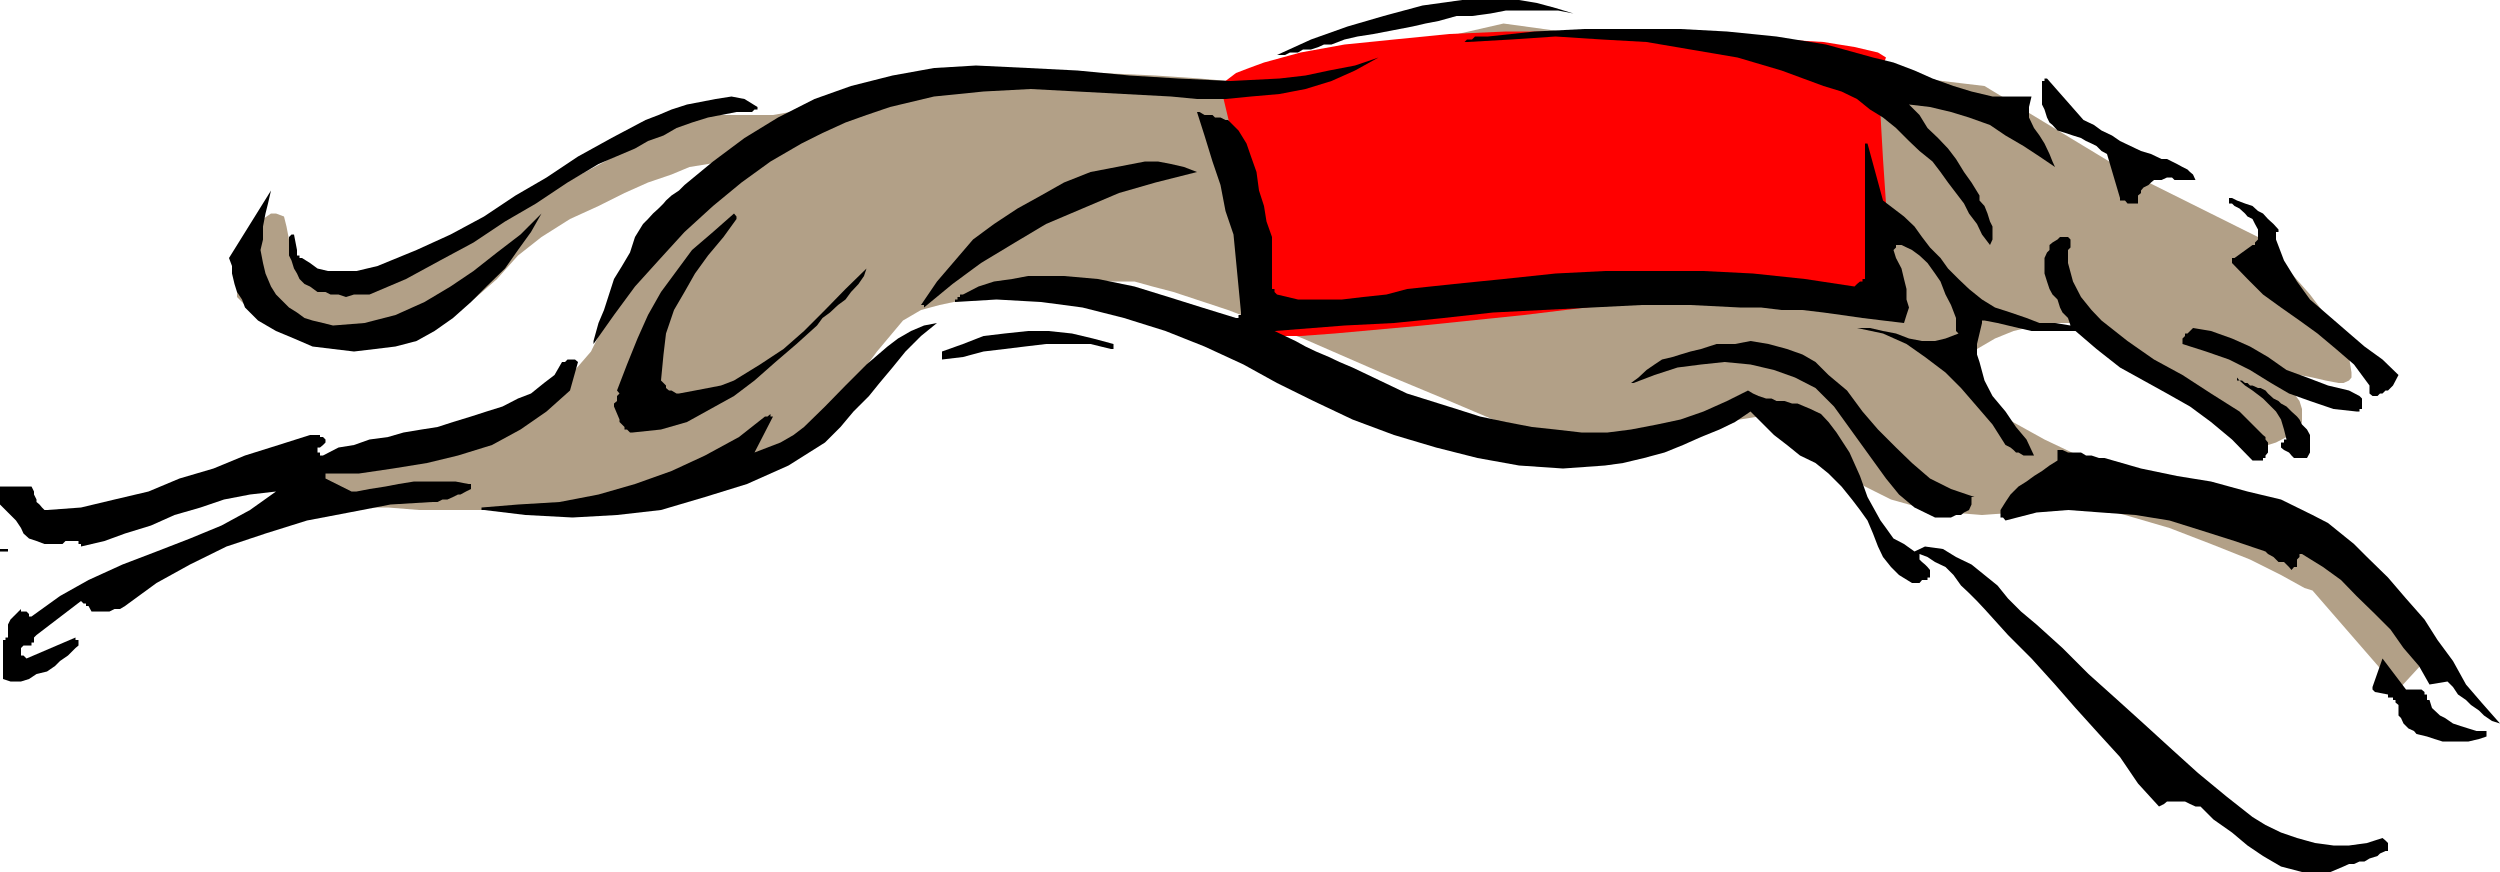
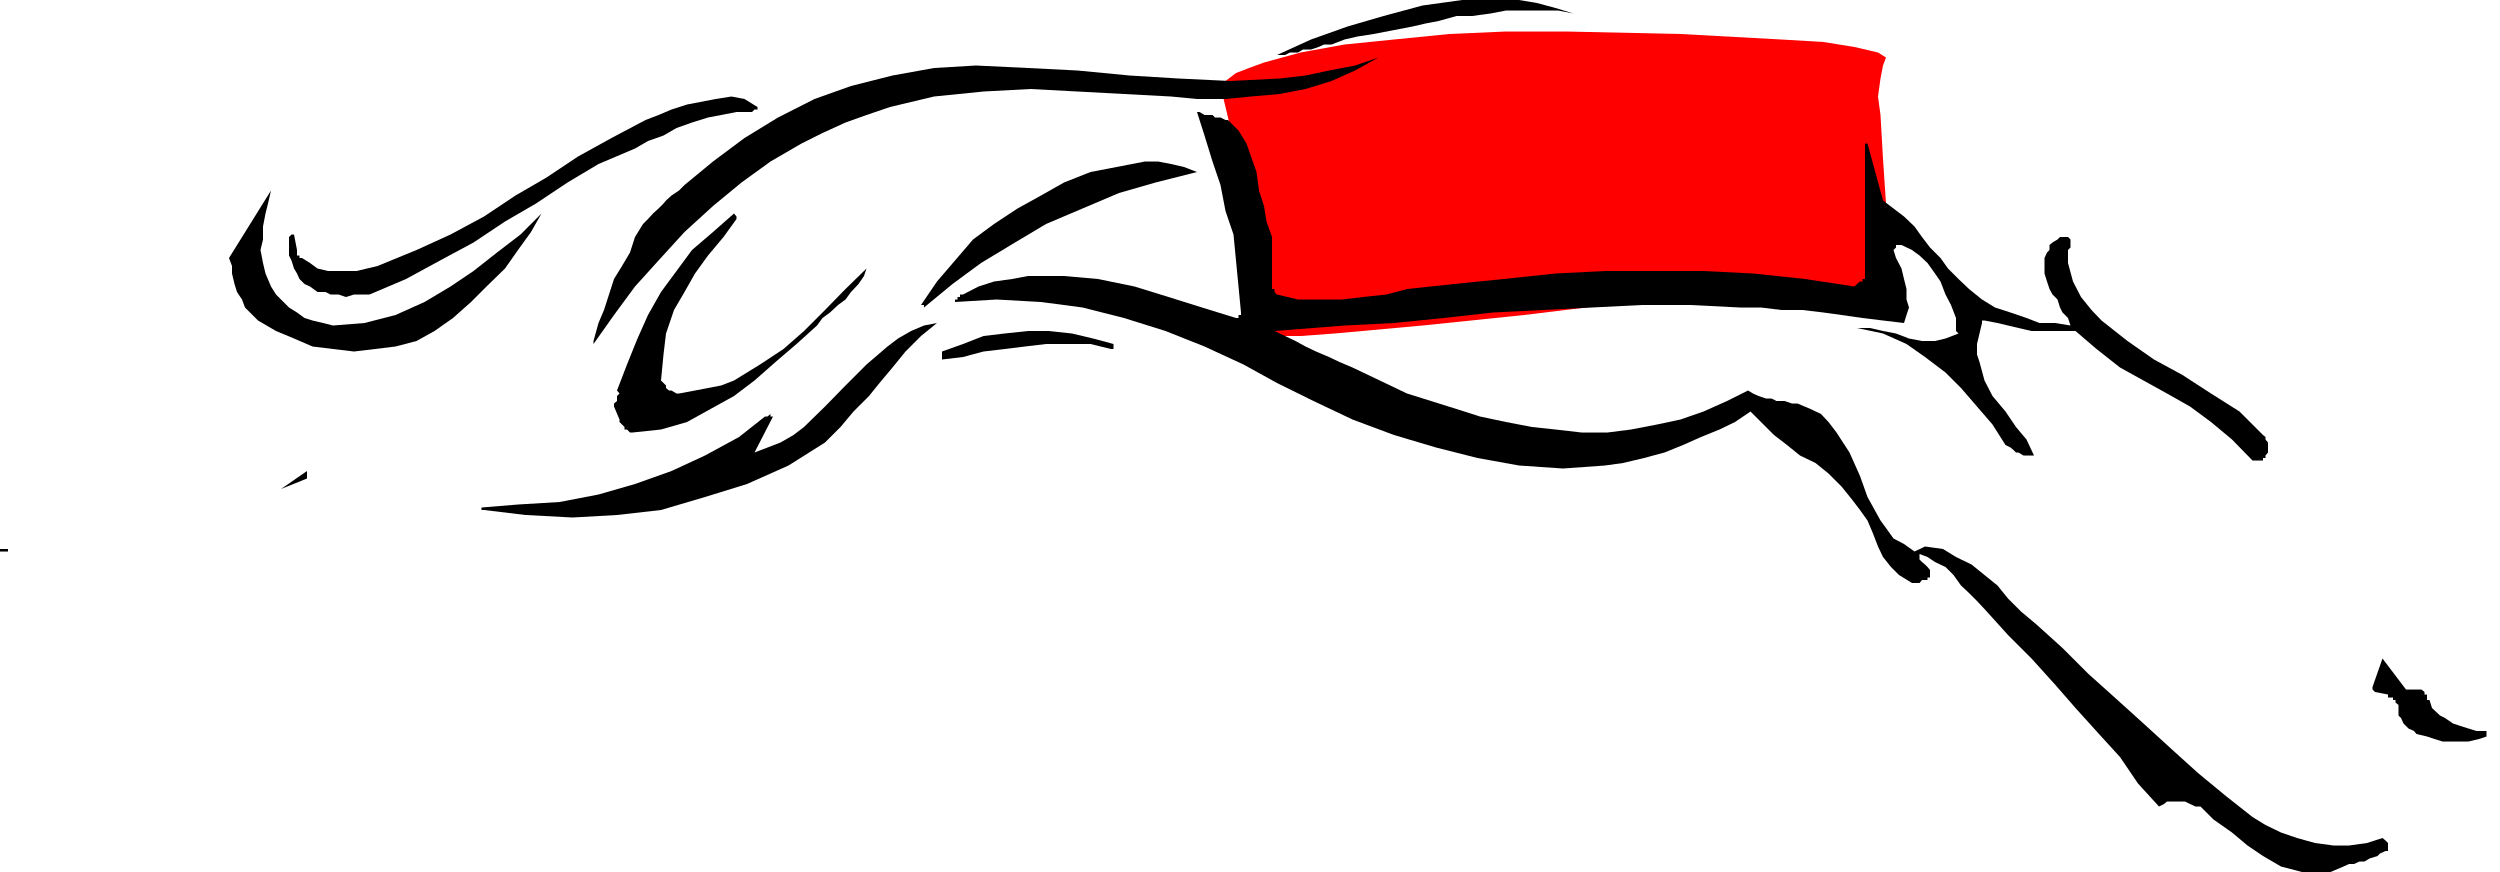
<svg xmlns="http://www.w3.org/2000/svg" height="167.424" viewBox="0 0 360 125.568" width="480">
-   <path style="fill:#b2a087" d="m296.342 370.185-1.872-.36-4.104-.36-6.336-.432-7.92-.36h-17.208l-4.104.36-4.104.792-3.384.72-3.384.792-5.256 1.512-5.256 1.08-4.464.792h-9l-1.512-.432h-.36l-44.208 23.616-.36.432h-4.176l-2.592-.432-3.024-.72-2.232-.72-1.08-.792-.432-.72-.72-1.152v-1.152l-.36-1.872-.36-1.44-1.152-.432h-.72l-1.152.792-.72 1.08-.792 1.512v1.512l-.36 1.872-1.152 1.512-.72 1.512v2.232l.72.72.792.792 1.512.72 3.744 1.152 6.696 1.512 3.744.36 3.024.36 3.024-.36 2.592-.792 2.232-.72 2.232-1.152 1.872-1.08 1.872-1.152 3.384-2.952 3.024-3.384 3.384-2.664 4.104-2.592 4.104-1.872 3.744-1.872 3.384-1.512 3.384-1.152 2.592-1.08 2.664-.432 1.872-.36h1.08l.432.36v.432l-.792 1.08-.72 1.152-2.664 3.024-2.952 3.312-3.744 4.176-3.384 3.744-2.664 3.744-1.872 3.384-1.44 2.952-2.304 2.664-2.952 2.232-3.384 1.872-3.384 1.872-3.384 1.152-3.384 1.08-2.952.36-3.024.792-3.744.648-3.744 1.512-3.744 1.872-2.592 1.512-1.872 1.512-.432.72v.792l.432.36 1.08.36 3.024.72 3.384.432h3.744l4.464.36h9l5.256-.36h10.08l6.048-1.152 5.616-1.152 5.616-1.872 5.616-2.232 5.256-2.592 2.232-1.8 2.232-1.512 1.872-1.872 1.872-1.872 3.024-3.384 2.232-3.024 1.872-2.232 1.872-2.232 2.592-1.512 2.664-.72 3.744-.792 5.256-.36 4.824-.36 3.744-.792 3.024-.72 3.384-.36h4.104l2.592.72 3.024.792 7.848 2.592 10.8 4.104 11.232 4.896 9 3.744 7.128 3.024 5.976 1.872 5.256 1.008 4.464.432h4.536l4.464-.792 4.536-.648 3.384-1.152 2.952-.72 2.664-.432h2.232l2.232.792 1.872 1.512 2.664 2.52 2.952 3.024 3.384 2.232 3.744 1.872 4.104 1.152 4.536.72 4.464.36 4.896-.36 4.464-.72h5.256l3.024.36 2.952.72 6.408 1.872 5.976 2.304 5.616 2.232 4.464 2.232 3.384 1.872 1.152.36 12.384 14.256 4.104-4.464-8.28-13.176-20.952-7.128-1.512-.72-4.104-1.512-6.336-2.592-6.768-3.024-7.128-3.384-5.976-3.312-2.664-1.44-1.872-1.512-1.08-1.512-.432-1.152v-1.44l.792-.792.72-1.08.792-.792 2.592-1.512 2.664-1.08 3.312-.792 3.024-.36h2.592l1.872.36 2.304 1.512 3.312 2.232 4.176 2.664 4.104 2.952 3.744 3.024 3.384 2.592 2.592 1.872.792.72.36-.36h1.08l1.152-.36 1.512-.792 1.512-1.08.72-1.08v-1.872l-.36-1.152-.792-1.08-.36-1.152-.36-.72v-.432l.36-.36h1.152l1.872.36 1.872.432 1.872.36h.72l.792-.36.36-.432v-.72l-.36-2.232-1.152-2.664-2.232-3.384-2.232-2.952-2.664-3.024-2.232-2.592-1.512-1.512-.36-.792-20.232-10.08-19.872-12.024-28.44-3.384-40.824-5.616z" transform="translate(-117.638 -358.16)" />
  <path style="fill:red" d="m293.39 370.545.36 1.512.72 3.024 1.152 4.824 1.08 5.688 1.08 5.976.792 5.616.36 4.896-.36 2.952v.792l.72.36.72.36h4.896l4.896-.36 12.672-1.152 14.616-1.512 15.408-1.872 14.184-1.44 6.048-.432h5.256l4.104.432 2.592.72.792.36.72.36h.72l.792-.36.72-1.08.792-1.512.36-4.896-.36-6.336-.432-6.408-.36-6.336-.36-2.664.36-2.592.36-1.872.432-1.152-1.152-.72-3.384-.792-4.464-.72-6.048-.36-14.544-.792-16.488-.36h-8.64l-8.208.36-7.92.792-7.128.72-6.336 1.152-5.256 1.44-2.16.792-1.872.72-1.512 1.152z" transform="translate(-117.638 -358.16)" />
-   <path style="fill:#000" d="M117.638 428.577v2.232l.792.792.72.72.792.792.72 1.08.36.792.792.72 1.08.36 1.152.432h2.592l.432-.432h1.872v.432h.36v.36l3.384-.792 2.952-1.08 3.744-1.152 3.384-1.512 3.744-1.08 3.384-1.152 3.744-.72 3.744-.432-3.744 2.664-4.104 2.232-4.536 1.872-4.824 1.872-4.896 1.872-4.896 2.232-4.104 2.304-4.104 2.952h-.36v-.36l-.36-.36h-.792v-.36l-.36.36-.36.36-.36.36-.432.432-.36.72v1.871h-.36v.36h-.36v5.617l1.08.36h1.512l1.152-.36 1.08-.72 1.512-.36 1.152-.792.72-.72 1.152-.792.36-.36.36-.36.36-.36.432-.36v-.792h-.432v-.36l-7.056 3.024-.432-.432h-.36v-1.08l.36-.36h1.152v-.432h.36v-.72l.36-.36 6.408-4.896.36.36h.36v.36h.36l.432.792h2.592l.72-.36h.792l.72-.432 4.536-3.312 4.824-2.664 5.256-2.592 5.616-1.872 5.976-1.872 6.048-1.152 5.976-1.152 5.976-.36h.792l.72-.36h.72l.792-.36.72-.36h.36l.792-.432.72-.36v-.72h-.36l-1.872-.36h-5.976l-2.232.36-1.872.36-2.304.36-1.872.36h-.72l-3.744-1.872v-.72h4.824l4.896-.72 4.896-.792 4.464-1.08 4.896-1.512 4.104-2.232 3.744-2.592 3.384-3.024 1.152-4.104-.432-.36h-1.08l-.36.36h-.432l-1.08 1.872-1.512 1.152-1.872 1.512-1.872.72-2.232 1.152-2.304.72-2.232.72-2.592.792-2.232.72-2.304.36-2.592.432-2.232.648-2.664.36-2.232.792-2.232.36-2.232 1.152h-.432v-.432h-.36v-.72h.36l.432-.36.36-.36v-.432l-.36-.36h-.432v-.288h-1.44l-4.536 1.44-4.824 1.512-4.536 1.872-4.896 1.44-4.464 1.872-4.896 1.152-4.824 1.152-4.896.36h-.36l-.36-.36-.36-.432-.432-.36v-.36l-.36-.72v-.432l-.36-.72h-4.536z" transform="translate(-117.638 -358.16)" />
  <path style="fill:#000" d="M117.638 437.577h1.152v-.36h-1.152v.36zm32.976-42.264.432 1.152v1.08l.36 1.512.36 1.152.72 1.08.432 1.152 1.08 1.08.792.792 2.592 1.512 2.592 1.08 2.664 1.152 2.952.36 3.024.36 3.024-.36 2.952-.36 3.024-.792 2.592-1.44 2.664-1.872 2.592-2.304 2.232-2.232 2.664-2.592 1.872-2.664 1.872-2.592 1.512-2.664-3.024 3.024-3.384 2.592-3.384 2.664-3.312 2.232-3.744 2.232-4.176 1.872-4.464 1.152-4.536.36-1.44-.36-1.512-.36-1.152-.36-1.08-.792-1.152-.72-1.152-1.152-.72-.72-.72-1.152-.792-1.872-.36-1.512-.36-1.872.36-1.512v-1.872l.36-1.872.36-1.44.432-1.872zm7.488 33.264 3.744-1.512v-1.08z" transform="translate(-117.638 -358.16)" />
  <path style="fill:#000" d="M159.254 393.08v1.874l.36.72.36 1.152.432.72.36.792.72.72.792.36 1.08.792h1.152l.72.36h1.152l1.08.36 1.152-.36h2.232l5.256-2.232 4.896-2.664 4.824-2.592 4.536-3.024 4.464-2.592 4.536-3.024 4.464-2.664 5.256-2.232 1.872-1.08 2.232-.792 1.872-1.08 2.232-.792 2.304-.72 1.872-.36 2.232-.432h2.232l.36-.36h.432v-.36l-1.872-1.152-1.872-.36-2.304.36-2.232.432-1.872.36-2.232.72-1.872.792-1.872.72-4.896 2.592-4.824 2.664-4.536 3.024-4.464 2.592-4.536 3.024-4.824 2.592-4.896 2.232-5.616 2.304-1.512.36-1.512.36h-4.104l-1.512-.36-1.08-.792-1.152-.72h-.36v-.36h-.36v-.792l-.432-2.232h-.36l-.36.36v.36zm28.08 38.52 5.976.72 6.768.36 6.408-.36 6.336-.72 6.336-1.871 6.048-1.872 5.976-2.664 5.256-3.312 2.232-2.232 1.872-2.232 2.232-2.232 1.512-1.872 1.872-2.232 1.872-2.304 2.232-2.232 2.304-1.872-1.872.36-1.872.792-1.872 1.08-1.512 1.152-3.024 2.592-3.024 3.024-2.952 3.024-3.024 2.952-1.512 1.152-1.872 1.08-1.872.72-1.872.72 2.664-5.184h-.36v-.36l-.432.36h-.36l-3.744 2.952-4.896 2.664-4.824 2.232-5.256 1.872-5.256 1.512-5.616 1.08-5.976.36-5.256.432v.36zm15.768-24.335v.432l2.952-4.176 3.024-4.104 3.384-3.744 3.744-4.104 4.104-3.744 4.104-3.384 4.176-3.024 4.464-2.592 3.024-1.512 3.312-1.512 3.024-1.08 3.384-1.152 6.336-1.512 7.128-.72 6.768-.36 6.768.36 6.696.36 6.768.36 3.744.36h4.104l3.672-.36 4.104-.36 3.744-.72 3.744-1.152 3.384-1.512 3.384-1.872-3.384 1.152-3.744.72-3.384.72-3.744.432-7.056.36-7.488-.36-7.056-.432-7.488-.72-7.128-.36-7.488-.36-6.048.36-5.976 1.08-5.976 1.512-5.256 1.872-5.256 2.664-4.824 2.952-4.536 3.384-4.104 3.384-.792.792-1.08.72-.792.72-.36.432-.72.72-.792.72-.72.792-.72.72-1.152 1.872-.72 2.232-1.152 1.944-1.152 1.872-.72 2.232-.72 2.232-.792 1.872z" transform="translate(-117.638 -358.16)" />
  <path style="fill:#000" d="m206.054 416.697.792 1.872v.36l.36.36.36.36v.36h.36l.432.432h.36l4.104-.432 3.744-1.08 3.384-1.872 3.384-1.872 2.952-2.232 3.024-2.664 3.024-2.592 2.952-2.664.792-1.08 1.08-.792 1.152-1.08 1.08-.792.792-1.08 1.08-1.152.792-1.152.36-1.08-3.024 2.952-2.952 3.024-3.024 3.024-2.952 2.592-3.384 2.232-3.744 2.304-1.872.72-1.872.36-1.872.36-2.304.432h-.36l-.72-.432h-.36l-.432-.36v-.36l-.36-.36-.36-.36.36-3.744.36-3.024 1.152-3.384 1.512-2.592 1.512-2.664 1.872-2.592 2.232-2.664 1.872-2.592v-.36l-.36-.432-3.024 2.664-3.024 2.592-2.232 3.024-2.232 3.024-1.872 3.312-1.512 3.384-1.512 3.744-1.44 3.744.36.432-.36.36v.72l-.432.36zm44.64-14.257 4.104-3.383 4.104-3.024 4.896-2.952 4.464-2.664 5.256-2.232 5.256-2.232 5.256-1.512 5.976-1.512-1.872-.72-1.872-.432-1.872-.36h-1.872l-1.872.36-2.232.432-1.872.36-1.872.36-3.816 1.512-3.312 1.872-3.384 1.872-3.384 2.232-3.024 2.232-2.592 3.024-2.592 3.024-2.304 3.384h.432v.36zm2.592 6.769v.72l3.024-.36 2.952-.792 3.024-.36 2.952-.36 3.024-.36h6.408l2.952.72h.36v-.72l-2.952-.792-3.024-.72-3.384-.36h-2.952l-3.384.36-3.024.36-2.952 1.152-3.024 1.08v.432z" transform="translate(-117.638 -358.16)" />
  <path style="fill:#000" d="m255.158 401.649 5.976-.36 6.408.36 5.976.792 5.976 1.512 5.976 1.872 5.616 2.232 5.616 2.592 4.824 2.664 5.256 2.592 5.616 2.664 5.976 2.232 6.048 1.8 5.976 1.512 5.976 1.08 6.336.432 6.048-.432 2.592-.36 3.024-.72 2.952-.792 2.664-1.08 2.592-1.152 2.664-1.08 2.232-1.08 2.232-1.512 1.872 1.872 1.512 1.512 1.872 1.44 1.872 1.512 2.232 1.08 1.872 1.512 1.872 1.872 1.512 1.872 1.152 1.512 1.08 1.512.792 1.872.72 1.872.72 1.512 1.152 1.44 1.152 1.152 1.872 1.152h1.08l.36-.432h.792v-.36h.36v-1.08l-.36-.432-.36-.36-.432-.36-.36-.36v-.792l1.152.432 1.08.72 1.512.72 1.152 1.152 1.08 1.512 1.152 1.08 1.152 1.152 1.08 1.152 3.384 3.744 3.384 3.384 3.384 3.744 2.952 3.384 3.384 3.744 3.024 3.312 2.592 3.816 3.024 3.312.72-.36.432-.36h2.592l.72.36.792.36h.72l1.872 1.872 2.664 1.872 2.232 1.872 2.232 1.512 2.592 1.512 3.024.792h4.104l1.872-.792.792-.36h.72l.792-.36h.72l.72-.432 1.152-.36.36-.36.792-.36h.36v-1.152l-.36-.36-.432-.36-2.232.72-2.592.36h-2.232l-2.664-.36-2.592-.72-2.304-.792-2.232-1.08-1.872-1.152-3.744-2.952-4.104-3.384-3.744-3.384-4.104-3.744-3.744-3.384-4.176-3.744-3.744-3.744-3.744-3.384-2.232-1.872-1.872-1.872-1.512-1.872-1.872-1.512-1.872-1.512-2.232-1.08-1.872-1.152-2.592-.36-1.512.72-1.512-1.08-1.512-.792-1.08-1.512-.792-1.08-1.872-3.384-1.08-3.024-1.512-3.384-1.872-2.88-1.152-1.512-1.08-1.152-1.512-.72-1.872-.792h-.792l-1.08-.36h-1.152l-.72-.36h-.792l-1.08-.36-.792-.36-.72-.432-3.024 1.512-3.384 1.512-3.312 1.152-3.384.72-3.744.72-3.384.432h-3.744l-3.744-.432-3.384-.36-3.744-.72-3.744-.792-3.384-1.08-7.128-2.232-6.336-3.024-1.512-.72-1.872-.792-1.512-.72-1.872-.792-1.512-.72-1.44-.792-1.512-.72-1.512-.72 10.08-.792 7.128-.36 7.128-.72 7.128-.792 7.128-.36 7.128-.36 7.128-.36h7.056l7.128.36h3.024l2.952.36h3.024l3.024.36 2.592.36 3.024.432 2.952.36 3.024.36.36-1.152.36-1.08-.36-1.152v-1.512l-.36-1.44-.36-1.512-.792-1.512-.36-1.152.36-.36v-.36h.792l1.512.72 1.08.792 1.152 1.08 1.08 1.512.792 1.152.72 1.872.792 1.512.72 1.872v1.872l.36.36-1.872.72-1.512.36h-1.872l-1.872-.36-1.872-.72-1.872-.36-1.872-.432h-1.872l3.744.792 3.384 1.512 2.664 1.872 2.952 2.232 2.232 2.232 2.304 2.664 2.232 2.592 1.872 2.952.72.36.432.36.36.36h.36l.72.432h1.512l-1.08-2.304-1.512-1.8-1.512-2.232-1.872-2.232-1.152-2.232-.72-2.664-.36-1.08v-1.512l.36-1.512.36-1.512v-.36h.36l1.872.36 1.512.36 1.512.36 1.872.432h6.336l3.024 2.592 3.384 2.664 3.384 1.872 3.384 1.872 3.312 1.872 3.024 2.232 3.024 2.52 2.952 3.024h1.512v-.36h.36v-.36l.36-.432v-1.44l-.36-.432v-.36l-.36-.288-3.384-3.384-4.104-2.592-4.104-2.664-4.104-2.232-3.816-2.664-3.744-2.952-1.44-1.512-1.512-1.872-1.152-2.232-.72-2.664v-1.873l.36-.36v-1.152l-.36-.36h-1.152l-.36.36-.72.432-.432.36v.72l-.36.36-.36.792v2.232l.36 1.152.36 1.08.432.792.72.72.36 1.152.36.72.792.792.36 1.08-2.232-.36h-2.232l-1.872-.72-2.304-.792-2.232-.72-1.872-1.152-1.872-1.512-1.512-1.44-1.512-1.512-1.08-1.512-1.512-1.512-1.152-1.512-1.08-1.512-1.512-1.44-1.512-1.152-1.512-1.152-2.232-8.208h-.36v19.513h-.36v.36h-.36l-.432.36-.36.36-7.128-1.08-7.488-.792-7.128-.36h-14.184l-7.128.36-7.488.792-7.128.72-3.384.36-3.384.36-2.952.792-3.384.36-3.024.36h-6.336l-3.024-.72-.36-.36v-.432h-.36v-7.488l-.792-2.232-.36-2.232-.72-2.232-.36-2.664-.792-2.232-.648-1.872-1.152-1.872-1.512-1.512h-.36l-.72-.36h-.792l-.36-.36h-1.152l-.72-.432h-.36l1.08 3.384 1.152 3.744 1.152 3.384.72 3.744 1.152 3.384.36 3.744.36 3.744.36 3.744v.36h-.36v.432h-.36l-4.896-1.512-4.824-1.512-4.896-1.512-5.256-1.08-4.896-.432h-5.184l-2.304.432-2.592.36-2.232.72-2.232 1.152h-.432v.36h-.36v.36h-.36v.36zm46.368-35.569h1.152l.72-.36h1.152l.72-.431h1.152l1.08-.36.792-.36h1.08l1.872-.72 1.872-.432 2.304-.36 1.872-.36 1.872-.36 1.872-.36 1.872-.432 1.872-.36 2.592-.72h2.232l2.664-.36 2.232-.432h7.488l2.232.432-2.592-.792-2.664-.72-2.592-.432h-8.208l-5.688.792-5.616 1.512-5.184 1.512-5.256 1.872z" transform="translate(-117.638 -358.16)" />
-   <path style="fill:#000" d="m328.886 364.209 6.336-.36 6.408-.432 6.696.432 6.408.36 6.336 1.08 6.768 1.152 6.336 1.872 6.048 2.232 2.592.792 2.232 1.08 1.872 1.512 1.872 1.152 1.872 1.512 1.872 1.872 1.512 1.44 1.872 1.512 1.152 1.512 1.08 1.512 1.152 1.512 1.152 1.512.72 1.44 1.152 1.512.72 1.512 1.152 1.512.36-.792v-1.872l-.36-.72-.36-1.152-.432-1.08-.72-.792v-.72l-1.152-1.872-1.08-1.512-1.152-1.872-1.152-1.512-1.44-1.512-1.512-1.44-1.152-1.872-1.512-1.512 3.024.36 3.024.72 2.592.792 3.024 1.08 2.232 1.512 2.592 1.512 2.304 1.512 2.232 1.512-.36-.792-.432-1.08-.72-1.512-.72-1.152-.792-1.08-.72-1.512v-1.512l.36-1.512h-5.616l-3.024-.72-2.592-.792-3.024-1.08-2.592-1.152-3.024-1.152-2.952-.72-6.768-1.872-7.128-1.152-7.128-.72-6.696-.36h-13.896l-7.128.36-6.696.72h-1.872l-.432.432h-.72l-.36.36h.36zm23.976 49.104 3.024-1.152 3.312-1.08 3.384-.432 3.384-.36 3.744.36 3.384.792 3.024 1.08 2.952 1.512 2.664 2.664 1.872 2.592 1.872 2.592 1.872 2.592 1.872 2.592 1.872 2.304 2.232 1.872 2.952 1.44h2.304l.72-.36h.72l.432-.36.72-.36.36-.792v-1.08h.432l-3.384-1.152-3.024-1.512-2.592-2.232-2.304-2.232-2.592-2.592-2.232-2.592-2.232-3.024-2.664-2.232-1.872-1.872-1.872-1.08-2.232-.792-2.664-.72-2.592-.432-2.232.432h-2.664l-2.232.72-1.512.36-1.44.432-1.152.36-1.512.36-1.08.72-1.152.792-1.152 1.08-1.08.792h.36zM405.71 431.6v1.08h.36l.36.433 4.464-1.152 4.536-.36 4.824.36 4.896.36 4.896.792 4.824 1.512 4.536 1.44 4.464 1.512.36.36.792.432.36.36.36.36h.792l.36.36.36.36.36.432.36-.432h.432v-1.08l.36-.36v-.432h.36l3.024 1.872 2.592 1.872 2.232 2.304 2.664 2.592 2.232 2.232 1.872 2.664 2.232 2.592 1.512 2.664 2.592-.432.792.792.72 1.08 1.152.792.72.72 1.152.792.72.72 1.152.792 1.152.36-2.664-3.024-2.232-2.592-1.872-3.384-2.232-3.024-1.872-2.952-2.664-3.024-2.592-3.024-3.024-2.952-1.872-1.872-1.872-1.512-1.872-1.512-2.232-1.152-4.536-2.232-4.824-1.152-5.256-1.44-4.896-.792-5.184-1.08-5.256-1.512h-.792l-1.08-.36h-.792l-.72-.432h-1.872l-.792-.36h-.72v1.512l-1.152.72-1.08.792-1.152.72-1.08.792-1.152.72-1.152 1.152-.72 1.08zm5.976-61.055v2.664l.36.72.36 1.152.36.72.432.36.72.792 1.152.36 1.08.36 1.152.36.72.432.792.36.72.36.72.72.792.432 1.872 6.336v.36h.72l.36.432h1.512v-1.152l.432-.36v-.36l.36-.432.72-.36.36-.36.432-.36h1.08l.792-.36h.72l.36.36h3.024l-.36-.792-.432-.36-.36-.36-.72-.36-.792-.432-.72-.36-.72-.36h-.792l-1.512-.72-1.44-.432-1.512-.72-1.512-.72-1.152-.792-1.512-.72-1.08-.792-1.512-.72-5.256-5.976h-.36v.36h-.36v.36zm20.232 37.152 3.384 1.08 3.312 1.152 3.024 1.512 3.024 1.872 2.592 1.512 3.024 1.08 3.384 1.152 3.312.36h.432v-.36h.36v-1.512l-.36-.36-1.512-.792-3.024-.72-3.024-1.152-2.952-1.08-2.664-1.872-2.592-1.512-2.592-1.152-3.024-1.08-2.592-.432-.432.432-.36.36h-.36v.36l-.36.36v.792zm7.128-20.232.36.36.72.36.792.72.36.432.72.36.36.72.432.792v1.44l-.432.432v.36h-.36l-2.592 1.872h-.36v.72l2.232 2.304 2.232 2.232 2.592 1.872 2.664 1.872 2.592 1.872 2.664 2.232 2.592 2.232 2.232 3.024v1.152l.432.36h.72l.36-.36h.36l.432-.432h.36l.36-.36.36-.36.792-1.512-2.304-2.232-2.592-1.872-2.592-2.232-2.664-2.304-2.592-2.232-1.872-2.592-1.872-3.024-1.152-3.024v-1.08h.36v-.36l-.72-.792-.792-.72-.72-.792-.72-.36-.792-.72-1.08-.36-1.152-.432-.72-.36h-.432v.36h-.36.36v.432zm1.08 25.488.792.72 1.08.72 1.512 1.152.72.72 1.152 1.152.72 1.152.432 1.44.36 1.44h-.36v.432h-.432v.72l.432.36.72.36.36.432.36.36h1.872l.432-.792v-2.52l-.432-.792-.72-.72-.36-.72-.36-.432-.792-.72-.72-.72-.792-.432-.36-.36-.72-.36-.792-.72-.36-.432-.72-.36h-.36l-.792-.36h-.36l-.36-.36h-.36l-.432-.36h-.36l-.36-.432v.432h.36z" transform="translate(-117.638 -358.16)" />
  <path style="fill:#000" d="M459.278 457.089v.36l.36.36 1.872.36v.432h.72v.36h.36v.36l.432.36v1.512l.36.36.36.792.36.36.36.36.792.36.36.432 1.512.36 1.08.36 1.152.36h3.744l1.512-.36 1.08-.36v-.792h-1.44l-1.152-.36-1.152-.36-1.08-.36-1.152-.792-.72-.36-1.152-1.08-.36-1.152h-.36v-.792h-.36v-.36l-.432-.36h-2.232l-3.384-4.464z" transform="translate(-117.638 -358.16)" />
</svg>